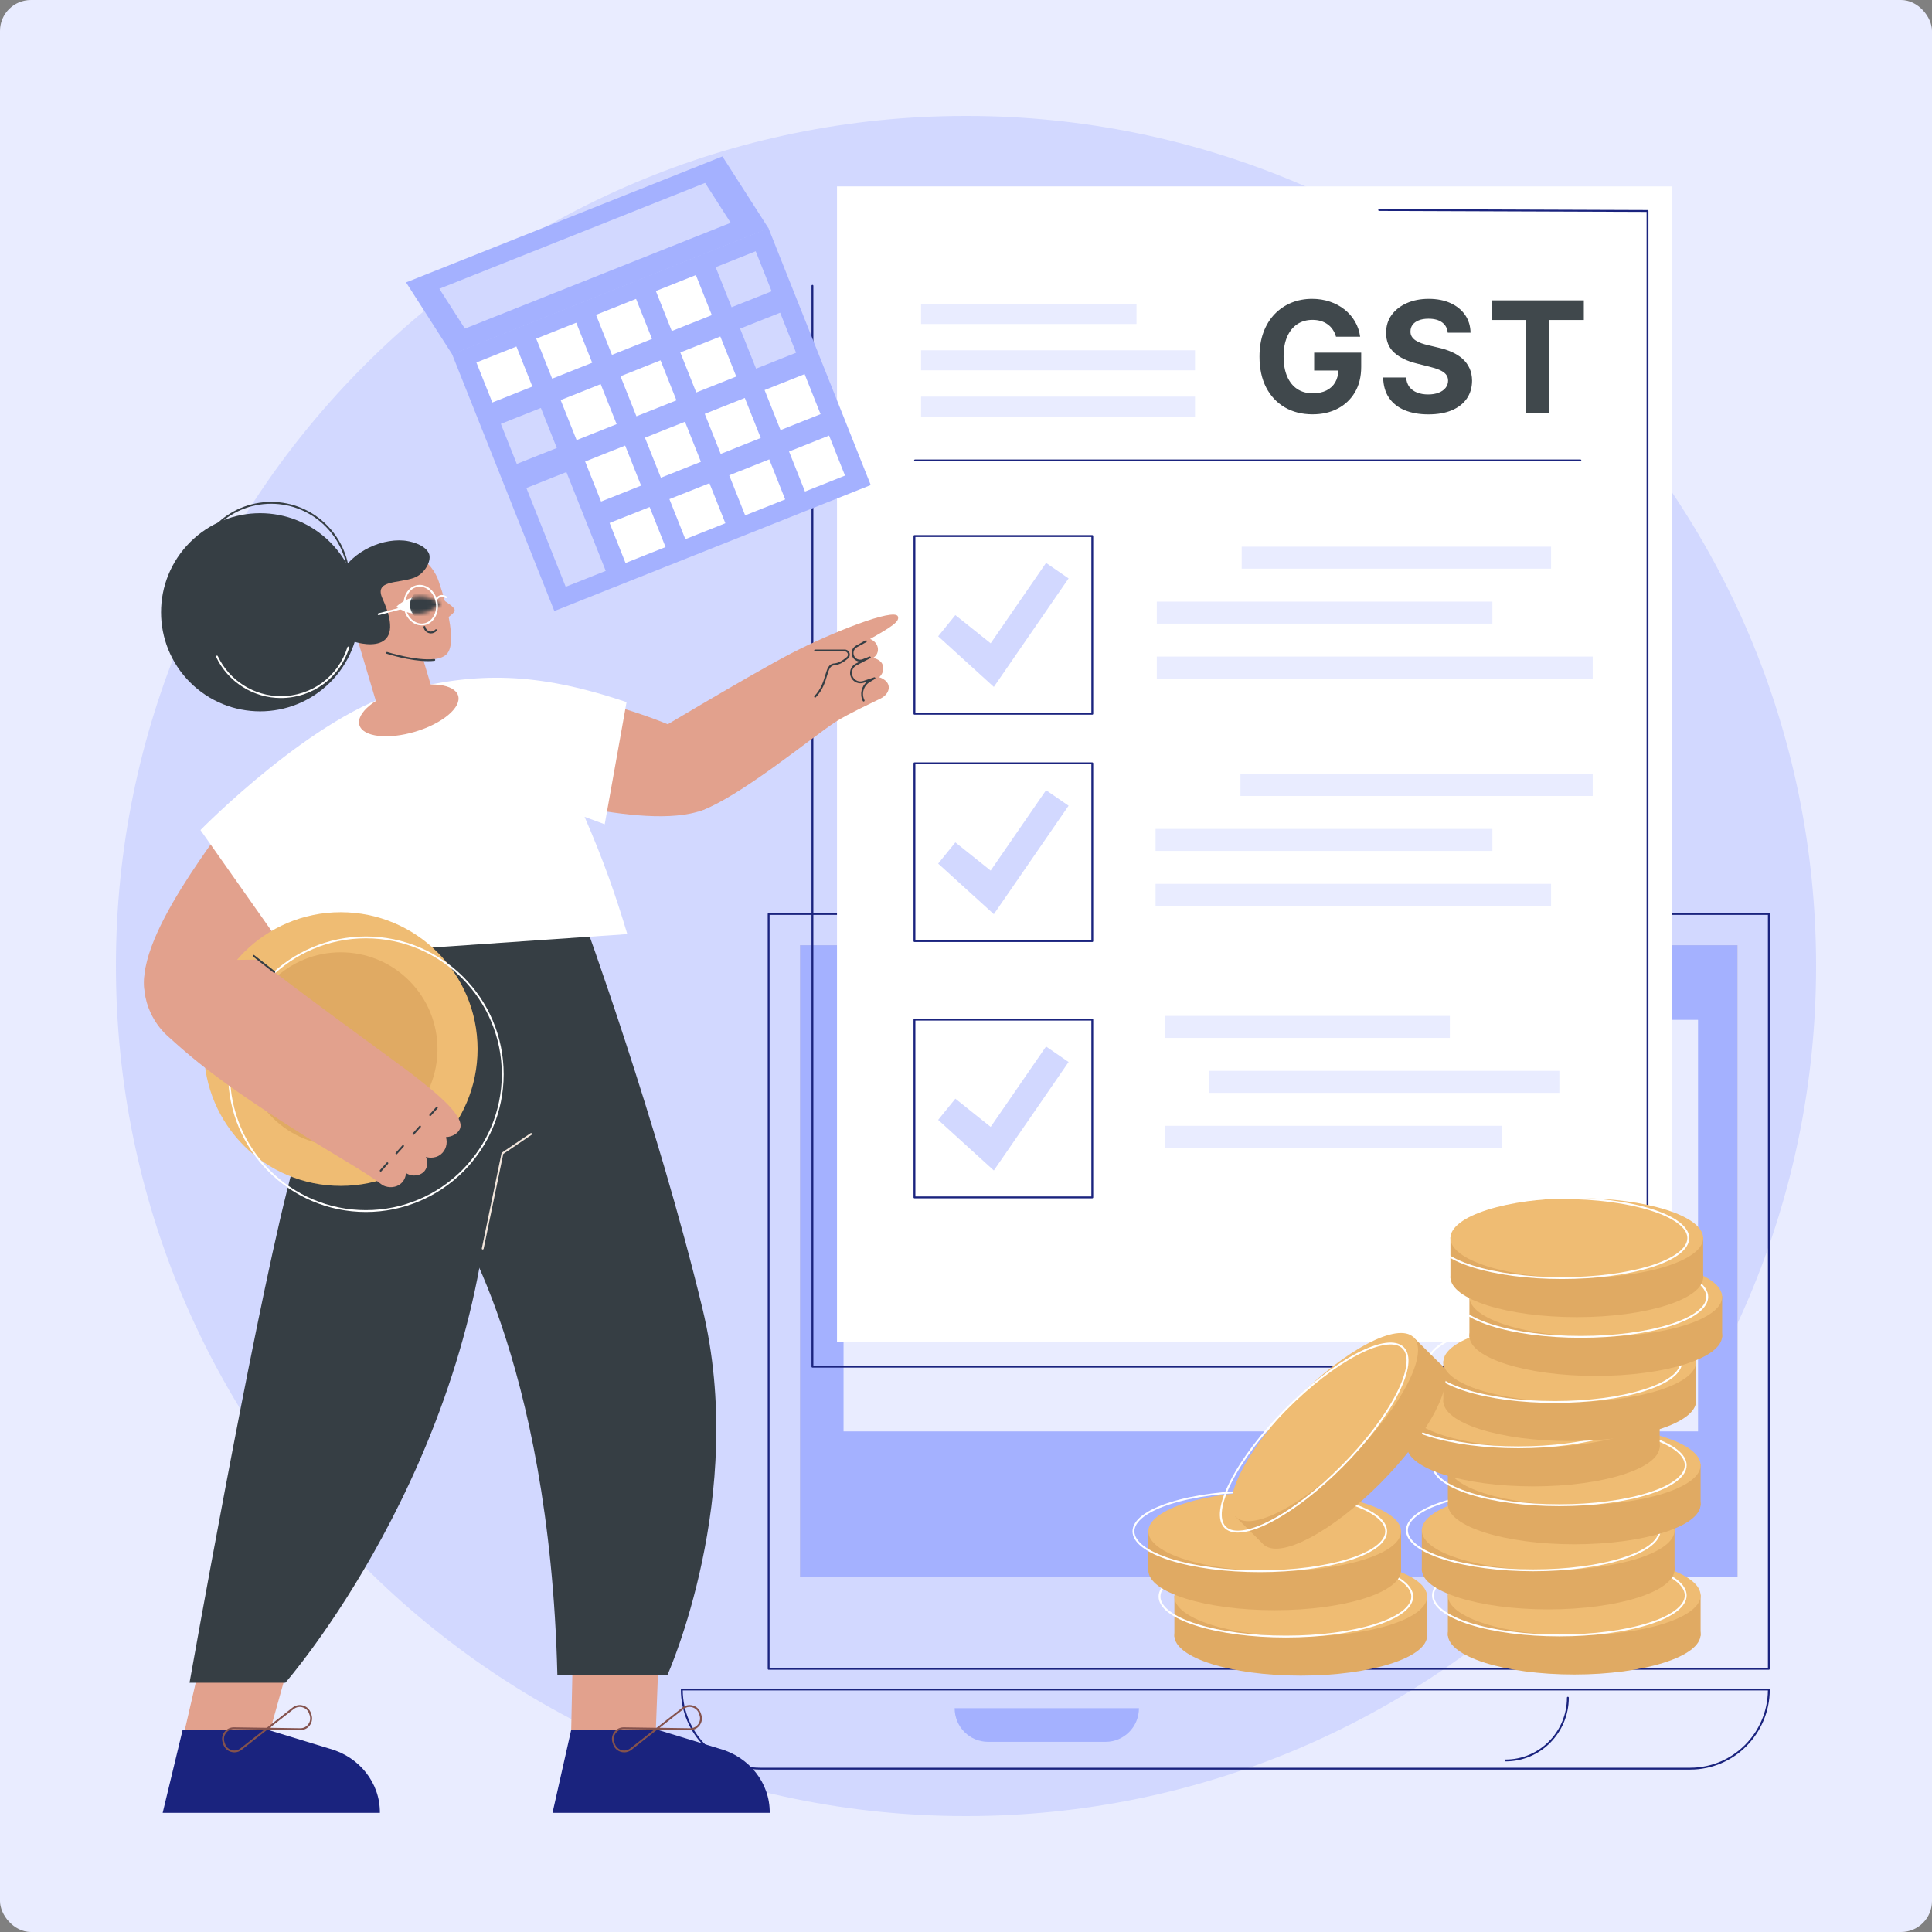
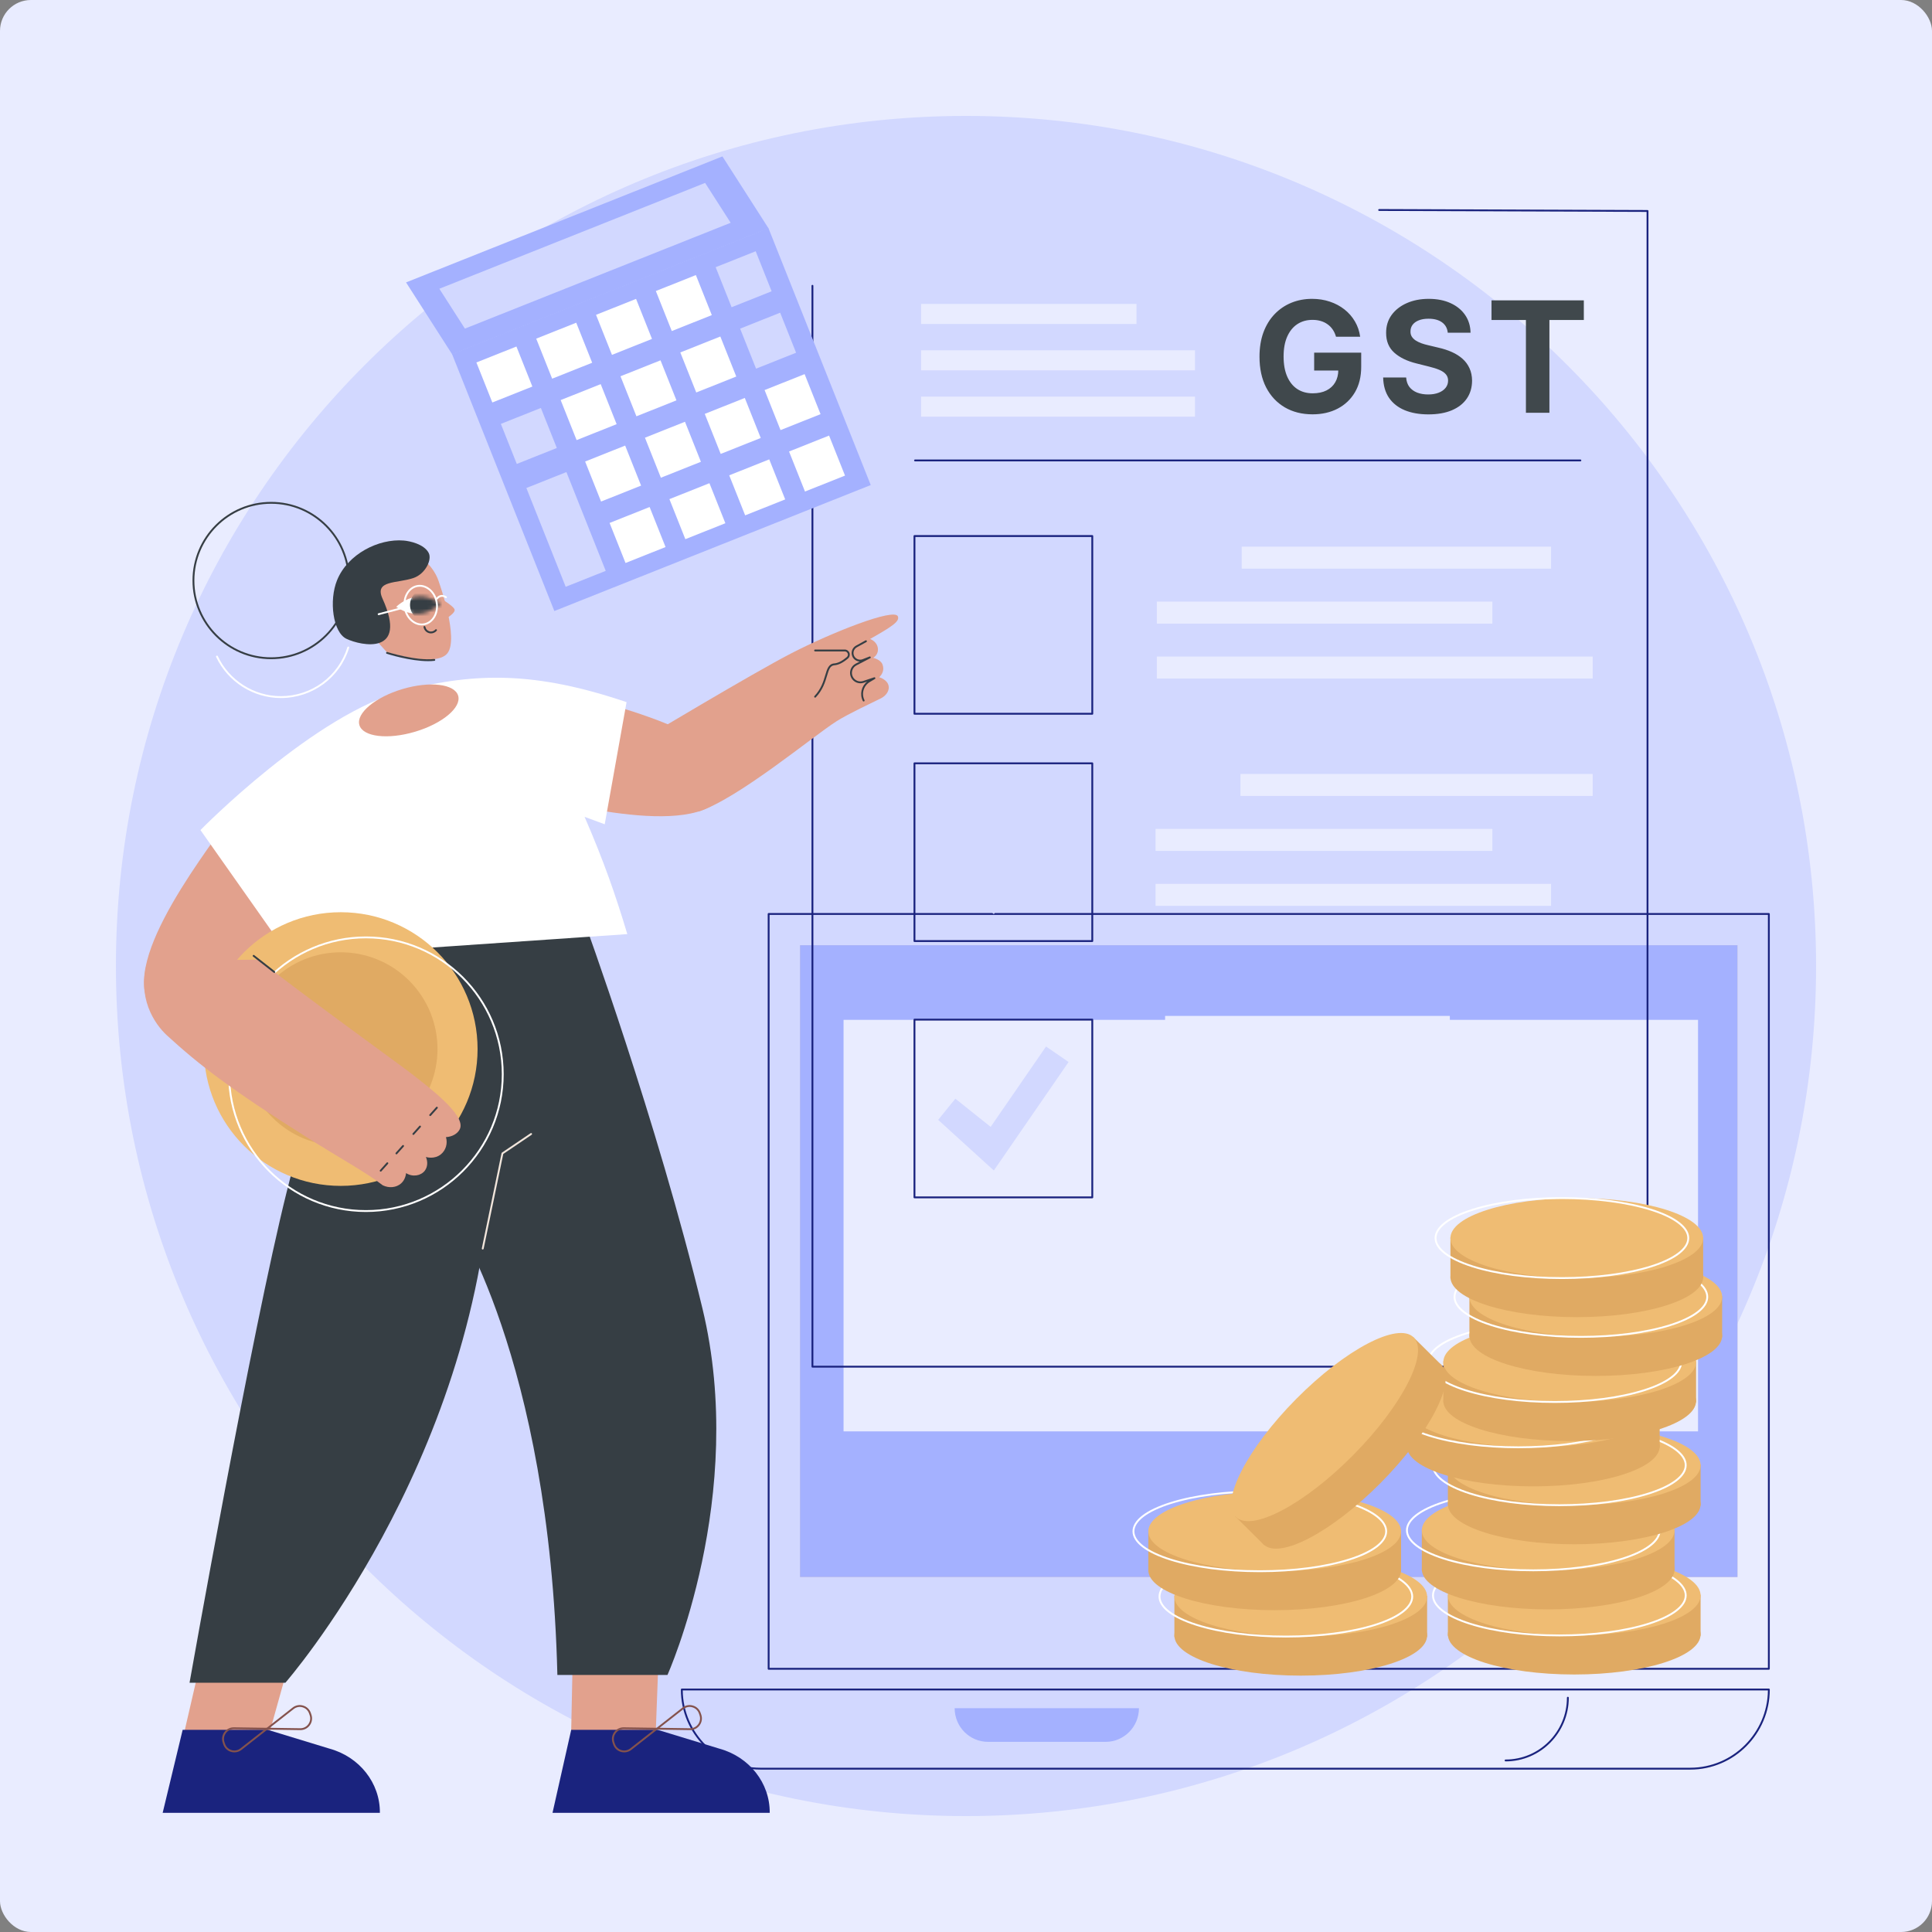
<svg xmlns="http://www.w3.org/2000/svg" width="500" height="500" viewBox="0 0 500 500" fill="none">
  <rect x="0" y="0" width="500" height="500" fill="#808080" stroke="none" />
  <rect width="500" height="500" rx="8" fill="#E9ECFF" />
  <path d="M250 470C371.503 470 470 371.503 470 250C470 128.497 371.503 30 250 30C128.497 30 30 128.497 30 250C30 371.503 128.497 470 250 470Z" fill="#D2D8FF" />
  <path d="M457.777 432.126H198.925C198.792 432.126 198.684 432.018 198.684 431.886V236.535C198.684 236.402 198.792 236.294 198.925 236.294H457.777C457.91 236.294 458.017 236.402 458.017 236.535V431.886C458.017 432.018 457.91 432.126 457.777 432.126ZM199.165 431.645H457.537V236.775H199.165V431.645Z" fill="#1A237E" />
  <path d="M449.656 408.134L449.656 244.62L207.046 244.62L207.046 408.134L449.656 408.134Z" fill="#E6D0BE" />
  <path d="M449.656 408.134L449.656 244.62L207.046 244.62L207.046 408.134L449.656 408.134Z" fill="#A4B1FF" />
  <path d="M439.45 370.439V263.934L218.311 263.934L218.311 370.439L439.45 370.439Z" fill="#E9ECFF" />
  <path d="M333.224 419.05C333.224 421.729 331.042 423.901 328.351 423.901C325.66 423.901 323.479 421.729 323.479 419.05C323.479 416.371 325.66 414.198 328.351 414.198C331.042 414.198 333.224 416.371 333.224 419.05Z" fill="white" />
  <path d="M437.444 457.969H196.783C185.438 457.969 176.209 448.672 176.209 437.244C176.209 437.111 176.317 437.004 176.45 437.004H457.777C457.91 437.004 458.017 437.111 458.017 437.244C458.017 448.672 448.788 457.969 437.444 457.969ZM176.692 437.485C176.82 448.536 185.784 457.488 196.783 457.488H437.444C448.443 457.488 457.407 448.536 457.536 437.485H176.692Z" fill="#1A237E" />
  <path d="M389.643 455.846C389.51 455.846 389.402 455.738 389.402 455.606C389.402 455.473 389.51 455.365 389.643 455.365C398.398 455.365 405.521 448.188 405.521 439.367C405.521 439.234 405.629 439.126 405.762 439.126C405.895 439.126 406.002 439.234 406.002 439.367C406.002 448.453 398.663 455.846 389.643 455.846Z" fill="#1A237E" />
  <path d="M294.76 442.086C294.76 446.893 290.892 450.79 286.12 450.79H255.703C250.931 450.79 247.063 446.893 247.063 442.086H294.76Z" fill="#A4B1FF" />
-   <path d="M216.614 347.335H432.731L432.731 48.242H216.614L216.614 347.335Z" fill="white" />
  <path d="M426.375 353.932H210.257C210.125 353.932 210.017 353.825 210.017 353.692V73.965C210.017 73.832 210.125 73.724 210.257 73.724C210.39 73.724 210.498 73.832 210.498 73.965V353.451H426.134V54.838L356.925 54.585C356.793 54.585 356.685 54.476 356.686 54.344C356.686 54.211 356.794 54.104 356.926 54.104H356.927L426.376 54.358C426.508 54.358 426.615 54.466 426.615 54.598V353.692C426.615 353.825 426.507 353.932 426.375 353.932Z" fill="#1A237E" />
  <path d="M375.219 262.919H301.525V268.611H375.219V262.919Z" fill="#E9ECFF" />
  <path d="M403.559 277.139H312.962V282.831H403.559V277.139Z" fill="#E9ECFF" />
  <path d="M388.694 291.359H301.525V297.051H388.694V291.359Z" fill="#E9ECFF" />
  <path d="M412.191 200.303H321.027V205.995H412.191V200.303Z" fill="#E9ECFF" />
  <path d="M386.228 214.522H299.059V220.214H386.228V214.522Z" fill="#E9ECFF" />
  <path d="M401.416 228.742H299.059V234.434H401.416V228.742Z" fill="#E9ECFF" />
  <path d="M401.416 141.478H321.351V147.17H401.416V141.478Z" fill="#E9ECFF" />
  <path d="M386.228 155.698H299.383V161.39H386.228V155.698Z" fill="#E9ECFF" />
  <path d="M412.191 169.918H299.383V175.61H412.191V169.918Z" fill="#E9ECFF" />
  <path d="M282.682 310.115H236.663C236.53 310.115 236.422 310.008 236.422 309.875V263.878C236.422 263.746 236.53 263.638 236.663 263.638H282.682C282.815 263.638 282.923 263.746 282.923 263.878V309.875C282.923 310.008 282.815 310.115 282.682 310.115ZM236.903 309.635H282.442V264.119H236.903V309.635Z" fill="#1A237E" />
  <path d="M257.204 302.921L242.796 289.823L247.247 284.337L256.382 291.637L270.717 270.832L276.549 274.846L257.204 302.921Z" fill="#D2D8FF" />
  <path d="M282.682 243.788H236.663C236.53 243.788 236.422 243.68 236.422 243.548V197.551C236.422 197.418 236.53 197.311 236.663 197.311H282.682C282.815 197.311 282.923 197.418 282.923 197.551V243.548C282.923 243.681 282.815 243.788 282.682 243.788ZM236.903 243.307H282.442V197.791H236.903V243.307Z" fill="#1A237E" />
  <path d="M257.204 236.594L242.796 223.496L247.247 218.01L256.382 225.309L270.717 204.505L276.549 208.519L257.204 236.594Z" fill="#D2D8FF" />
  <path d="M282.683 184.964H236.663C236.53 184.964 236.422 184.856 236.422 184.723V138.727C236.422 138.594 236.53 138.486 236.663 138.486H282.683C282.816 138.486 282.923 138.594 282.923 138.727V184.723C282.923 184.856 282.815 184.964 282.683 184.964ZM236.903 184.483H282.442V138.967H236.903V184.483Z" fill="#1A237E" />
  <path d="M257.204 177.77L242.796 164.671L247.247 159.185L256.383 166.485L270.717 145.68L276.549 149.694L257.204 177.77Z" fill="#D2D8FF" />
  <path d="M345.758 87.143C345.559 86.452 345.28 85.841 344.92 85.311C344.56 84.771 344.12 84.316 343.599 83.947C343.087 83.568 342.5 83.279 341.837 83.081C341.184 82.882 340.46 82.782 339.664 82.782C338.177 82.782 336.871 83.152 335.744 83.89C334.626 84.629 333.755 85.704 333.13 87.115C332.505 88.516 332.193 90.23 332.193 92.257C332.193 94.283 332.5 96.007 333.116 97.427C333.731 98.848 334.603 99.932 335.729 100.68C336.856 101.419 338.187 101.788 339.721 101.788C341.113 101.788 342.301 101.542 343.286 101.049C344.281 100.547 345.038 99.842 345.559 98.933C346.089 98.024 346.354 96.949 346.354 95.708L347.604 95.893H340.104V91.262H352.278V94.927C352.278 97.484 351.738 99.681 350.658 101.518C349.579 103.346 348.092 104.757 346.198 105.751C344.304 106.736 342.136 107.228 339.693 107.228C336.965 107.228 334.569 106.627 332.505 105.424C330.441 104.212 328.831 102.493 327.675 100.268C326.53 98.033 325.957 95.382 325.957 92.314C325.957 89.956 326.298 87.853 326.979 86.007C327.671 84.151 328.637 82.579 329.877 81.291C331.118 80.003 332.562 79.023 334.21 78.35C335.857 77.678 337.642 77.342 339.565 77.342C341.212 77.342 342.746 77.583 344.167 78.066C345.587 78.54 346.847 79.212 347.945 80.083C349.053 80.955 349.958 81.992 350.658 83.194C351.359 84.387 351.809 85.704 352.008 87.143H345.758ZM374.679 86.106C374.565 84.96 374.078 84.07 373.216 83.436C372.354 82.801 371.185 82.484 369.707 82.484C368.704 82.484 367.856 82.626 367.165 82.91C366.474 83.185 365.943 83.568 365.574 84.061C365.214 84.553 365.034 85.112 365.034 85.737C365.015 86.258 365.124 86.712 365.361 87.1C365.607 87.489 365.943 87.825 366.369 88.109C366.795 88.384 367.288 88.625 367.847 88.833C368.405 89.032 369.002 89.203 369.636 89.345L372.25 89.97C373.519 90.254 374.684 90.633 375.744 91.106C376.805 91.58 377.724 92.162 378.5 92.853C379.277 93.545 379.878 94.359 380.304 95.296C380.74 96.234 380.962 97.309 380.972 98.521C380.962 100.301 380.508 101.845 379.608 103.152C378.718 104.449 377.43 105.457 375.744 106.177C374.068 106.887 372.046 107.242 369.679 107.242C367.331 107.242 365.285 106.883 363.543 106.163C361.81 105.443 360.456 104.378 359.48 102.967C358.514 101.546 358.008 99.79 357.96 97.697H363.912C363.978 98.672 364.258 99.487 364.75 100.14C365.252 100.784 365.92 101.272 366.753 101.603C367.596 101.925 368.547 102.086 369.608 102.086C370.65 102.086 371.554 101.935 372.321 101.632C373.098 101.329 373.699 100.907 374.125 100.367C374.551 99.828 374.764 99.207 374.764 98.507C374.764 97.853 374.57 97.304 374.182 96.859C373.803 96.414 373.244 96.035 372.506 95.723C371.777 95.41 370.882 95.126 369.821 94.87L366.653 94.075C364.201 93.478 362.264 92.546 360.844 91.277C359.423 90.008 358.718 88.298 358.727 86.149C358.718 84.387 359.187 82.849 360.134 81.532C361.09 80.216 362.402 79.189 364.068 78.45C365.735 77.711 367.629 77.342 369.75 77.342C371.909 77.342 373.794 77.711 375.403 78.45C377.023 79.189 378.282 80.216 379.182 81.532C380.081 82.849 380.545 84.373 380.574 86.106H374.679ZM386.001 82.811V77.74H409.893V82.811H400.987V106.831H394.907V82.811H386.001Z" fill="#40484C" />
  <path d="M294.124 78.664H238.373V83.85H294.124V78.664Z" fill="#E9ECFF" />
  <path d="M309.268 90.654H238.373V95.84H309.268V90.654Z" fill="#E9ECFF" />
  <path d="M309.268 102.645H238.373V107.831H309.268V102.645Z" fill="#E9ECFF" />
  <path d="M409.001 119.398H236.814C236.681 119.398 236.573 119.29 236.573 119.158C236.573 119.025 236.681 118.917 236.814 118.917H409.001C409.134 118.917 409.242 119.025 409.242 119.158C409.242 119.29 409.134 119.398 409.001 119.398Z" fill="#1A237E" />
  <path d="M198.87 59.025L116.986 91.625L143.465 158.132L225.348 125.532L198.87 59.025Z" fill="#A4B1FF" />
  <path d="M214.564 112.724L204.205 116.849L208.329 127.208L218.689 123.084L214.564 112.724Z" fill="white" />
  <path d="M198.899 59.101L117.02 91.704L105.084 73.085L186.964 40.481L198.899 59.101Z" fill="#A4B1FF" />
  <path d="M189.097 57.657L120.316 85.044L113.703 74.728L182.484 47.34L189.097 57.657Z" fill="#D2D8FF" />
  <path d="M208.234 96.823L197.875 100.948L201.999 111.308L212.359 107.183L208.234 96.823Z" fill="white" />
  <path d="M201.904 80.925L191.544 85.05L195.669 95.409L206.028 91.285L201.904 80.925Z" fill="#D2D8FF" />
  <path d="M195.574 65.026L185.214 69.15L189.338 79.51L199.698 75.385L195.574 65.026Z" fill="#D2D8FF" />
  <path d="M199.083 118.887L188.723 123.012L192.848 133.371L203.208 129.247L199.083 118.887Z" fill="white" />
  <path d="M192.753 102.988L182.393 107.113L186.518 117.472L196.877 113.348L192.753 102.988Z" fill="white" />
  <path d="M186.423 87.088L176.063 91.213L180.188 101.572L190.547 97.448L186.423 87.088Z" fill="white" />
  <path d="M180.093 71.189L169.733 75.314L173.857 85.673L184.217 81.549L180.093 71.189Z" fill="white" />
  <path d="M183.602 125.052L173.242 129.176L177.367 139.536L187.726 135.411L183.602 125.052Z" fill="white" />
  <path d="M177.272 109.151L166.912 113.276L171.037 123.636L181.396 119.511L177.272 109.151Z" fill="white" />
  <path d="M170.942 93.252L160.582 97.377L164.706 107.737L175.066 103.612L170.942 93.252Z" fill="white" />
  <path d="M164.612 77.352L154.252 81.477L158.376 91.836L168.736 87.712L164.612 77.352Z" fill="white" />
  <path d="M168.121 131.215L157.761 135.339L161.886 145.699L172.245 141.575L168.121 131.215Z" fill="white" />
  <path d="M161.791 115.316L151.431 119.44L155.555 129.8L165.915 125.675L161.791 115.316Z" fill="white" />
  <path d="M155.461 99.416L145.101 103.54L149.225 113.9L159.585 109.776L155.461 99.416Z" fill="white" />
  <path d="M149.13 83.516L138.771 87.641L142.895 98.001L153.255 93.876L149.13 83.516Z" fill="white" />
  <path d="M146.585 122.17L136.225 126.294L146.404 151.862L156.764 147.738L146.585 122.17Z" fill="#D2D8FF" />
  <path d="M139.979 105.579L129.62 109.704L133.744 120.064L144.104 115.939L139.979 105.579Z" fill="#D2D8FF" />
  <path d="M133.649 89.68L123.289 93.804L127.414 104.164L137.774 100.039L133.649 89.68Z" fill="white" />
  <path d="M67.983 454.753L46.274 454.427L52.742 426.437L74.865 430.124L67.983 454.753Z" fill="#E2A18D" />
  <path d="M98.313 469.164H42.098L47.274 447.674H69.297L85.223 452.532C93.028 454.646 98.385 461.453 98.313 469.164Z" fill="#1A237E" />
  <path d="M77.736 447.753C77.72 447.753 77.704 447.753 77.688 447.752L69.134 447.624C69.032 447.623 68.942 447.557 68.909 447.46C68.877 447.364 68.909 447.257 68.989 447.194L75.721 441.916C76.505 441.301 77.501 441.112 78.455 441.398C79.409 441.683 80.138 442.387 80.456 443.331L80.601 443.76C80.919 444.704 80.765 445.706 80.178 446.51C79.6 447.302 78.712 447.753 77.736 447.753ZM69.82 447.153L77.695 447.271C78.53 447.283 79.296 446.903 79.789 446.227C80.283 445.55 80.413 444.707 80.145 443.914L80.001 443.484C79.733 442.69 79.12 442.098 78.317 441.858C77.514 441.618 76.677 441.777 76.018 442.294L69.82 447.153Z" fill="#84524D" />
  <path d="M60.665 453.511C60.373 453.511 60.078 453.468 59.786 453.381C58.832 453.096 58.103 452.391 57.785 451.447L57.64 451.018C57.322 450.075 57.476 449.072 58.063 448.268C58.65 447.464 59.56 447.009 60.553 447.026L69.107 447.154C69.209 447.156 69.299 447.222 69.332 447.318C69.364 447.415 69.332 447.521 69.252 447.584L62.52 452.863C61.975 453.29 61.329 453.511 60.665 453.511ZM60.506 447.507C59.684 447.507 58.937 447.886 58.452 448.552C57.958 449.228 57.828 450.071 58.095 450.865L58.24 451.294C58.508 452.088 59.121 452.68 59.924 452.92C60.725 453.16 61.564 453.001 62.223 452.484L68.42 447.625L60.546 447.507C60.532 447.507 60.519 447.507 60.506 447.507Z" fill="#84524D" />
  <path d="M169.309 458.941L147.601 458.615L148.271 426.437L170.394 430.124L169.309 458.941Z" fill="#E2A18D" />
  <path d="M199.205 469.164H142.989L147.83 447.674H170.189L186.114 452.532C193.919 454.646 199.277 461.453 199.205 469.164Z" fill="#1A237E" />
  <path d="M178.627 447.753C178.611 447.753 178.596 447.753 178.58 447.752L170.026 447.624C169.924 447.623 169.834 447.557 169.801 447.46C169.769 447.364 169.801 447.257 169.881 447.194L176.613 441.916C177.396 441.302 178.393 441.112 179.347 441.398C180.301 441.683 181.03 442.387 181.348 443.331L181.493 443.76C181.811 444.704 181.656 445.706 181.07 446.511C180.492 447.302 179.604 447.753 178.627 447.753ZM170.712 447.153L178.587 447.272C178.6 447.272 178.614 447.272 178.627 447.272C179.449 447.272 180.195 446.892 180.681 446.227C181.175 445.55 181.304 444.707 181.037 443.914L180.892 443.484C180.625 442.69 180.011 442.098 179.209 441.858C178.407 441.618 177.569 441.777 176.91 442.294L170.712 447.153Z" fill="#84524D" />
  <path d="M161.557 453.511C161.265 453.511 160.969 453.468 160.678 453.381C159.724 453.096 158.994 452.391 158.676 451.447L158.532 451.018C158.214 450.075 158.368 449.072 158.955 448.268C159.542 447.464 160.454 447.009 161.445 447.026L169.999 447.154C170.101 447.156 170.191 447.222 170.223 447.318C170.256 447.415 170.224 447.521 170.144 447.584L163.412 452.863C162.867 453.29 162.22 453.511 161.557 453.511ZM161.397 447.507C160.576 447.507 159.829 447.886 159.343 448.552C158.85 449.228 158.72 450.071 158.987 450.865L159.132 451.294C159.399 452.088 160.013 452.68 160.816 452.92C161.618 453.16 162.456 453.001 163.115 452.484L169.312 447.625L161.438 447.507C161.424 447.507 161.411 447.507 161.397 447.507Z" fill="#84524D" />
  <path d="M96.652 242.418C96.652 242.418 83.245 272.25 74.195 308.45C65.144 344.651 49.055 435.487 49.055 435.487H73.859C73.859 435.487 122.797 379.51 127.154 302.752L142.238 242.083L96.652 242.418Z" fill="#363E44" />
  <path d="M116.763 314.148C116.763 314.148 142.238 351.019 144.249 433.476H172.74C172.74 433.476 193.522 387.22 181.79 338.617C170.058 290.015 150.953 237.725 150.953 237.725H120.45L116.763 314.148Z" fill="#363E44" />
  <path d="M124.931 323.377C124.915 323.377 124.898 323.376 124.882 323.372C124.752 323.345 124.668 323.218 124.695 323.088L129.796 298.45C129.809 298.388 129.845 298.335 129.897 298.299L137.318 293.276C137.428 293.202 137.578 293.231 137.652 293.341C137.727 293.451 137.698 293.6 137.588 293.675L130.247 298.643L125.166 323.186C125.142 323.299 125.042 323.377 124.931 323.377Z" fill="#F2E6DC" />
  <path d="M134.87 205.556C147.784 208.246 184.579 218.293 188.627 202.799C191.975 189.983 155.71 181.78 143.059 178.276C140.329 187.369 137.6 196.462 134.87 205.556Z" fill="#E2A18D" />
  <path d="M165.819 191.602C165.819 191.602 194.83 174.207 204.798 169.073C215.266 163.681 231.507 157.244 232.378 159.528C232.874 160.829 230.841 162.164 225.168 165.373C225.618 165.498 226.884 166.211 227.147 167.493C227.535 169.39 226.088 170.125 225.992 170.25C226.148 170.28 227.903 170.715 228.378 171.941C228.913 173.322 228.372 174.456 227.542 175.27C227.926 175.356 229.494 175.991 229.891 177.191C230.407 178.751 229.208 180.12 227.993 180.723C225.764 181.83 219.597 184.702 216.53 186.638C210.494 190.447 190.876 206.851 180.697 210.05C181 200.82 165.819 191.602 165.819 191.602Z" fill="#E2A18D" />
  <path d="M210.951 180.544C210.892 180.544 210.833 180.522 210.786 180.478C210.69 180.387 210.685 180.234 210.777 180.138C212.519 178.299 213.106 176.323 213.577 174.735C214.063 173.097 214.448 171.803 215.917 171.69C216.872 171.617 217.993 171.046 219.158 170.041C219.477 169.766 219.487 169.389 219.39 169.128C219.292 168.864 219.035 168.581 218.606 168.581H210.951C210.818 168.581 210.711 168.474 210.711 168.341C210.711 168.208 210.818 168.101 210.951 168.101H218.606C219.162 168.101 219.647 168.438 219.841 168.961C220.034 169.479 219.889 170.045 219.472 170.405C218.211 171.493 217.027 172.087 215.954 172.17C214.865 172.253 214.548 173.154 214.038 174.872C213.552 176.509 212.947 178.546 211.126 180.469C211.079 180.519 211.015 180.544 210.951 180.544Z" fill="#363E44" />
  <path d="M223.512 181.541C223.424 181.541 223.339 181.492 223.297 181.408C222.43 179.675 222.926 177.58 224.407 176.404L223.53 176.696C222.298 177.107 220.95 176.579 220.325 175.442C219.972 174.801 219.895 174.063 220.108 173.364C220.321 172.665 220.795 172.094 221.445 171.759L222.515 171.205C221.682 171.17 220.9 170.662 220.566 169.849C220.14 168.814 220.558 167.628 221.538 167.088L223.995 165.738C224.11 165.674 224.257 165.716 224.321 165.832C224.385 165.949 224.343 166.095 224.226 166.159L221.77 167.51C221.004 167.931 220.678 168.858 221.011 169.666C221.364 170.523 222.354 170.948 223.219 170.611L225.02 169.911C225.139 169.865 225.274 169.919 225.326 170.036C225.379 170.152 225.331 170.29 225.217 170.348L221.666 172.186C221.133 172.461 220.743 172.93 220.568 173.503C220.394 174.078 220.457 174.684 220.746 175.209C221.26 176.143 222.367 176.577 223.378 176.24L226.228 175.29C226.344 175.251 226.471 175.306 226.523 175.418C226.574 175.53 226.532 175.662 226.426 175.725L225.11 176.502C223.497 177.456 222.889 179.516 223.727 181.192C223.787 181.311 223.739 181.455 223.62 181.515C223.585 181.533 223.548 181.541 223.512 181.541Z" fill="#363E44" />
  <path d="M59.249 211.842C51.766 222.706 28.252 252.737 40.969 262.47C51.488 270.521 73.097 240.264 81.227 229.958C73.901 223.919 66.575 217.88 59.249 211.842Z" fill="#E2A18D" />
  <path d="M51.879 214.822C51.879 214.822 81.477 184.568 104.905 178.633C123.271 173.981 138.75 173.791 162.154 181.715L156.5 213.322L151.291 211.396C156.316 222.977 159.332 231.692 162.349 241.747L74.53 247.781L76.115 238.28L71.424 242.559L51.879 214.822Z" fill="white" />
  <path d="M88.185 306.906C107.743 306.906 123.597 291.052 123.597 271.494C123.597 251.936 107.743 236.082 88.185 236.082C68.627 236.082 52.773 251.936 52.773 271.494C52.773 291.052 68.627 306.906 88.185 306.906Z" fill="#EFBC73" />
  <path d="M105.888 289.199C115.667 279.42 115.667 263.566 105.888 253.787C96.109 244.008 80.254 244.008 70.476 253.787C60.697 263.566 60.697 279.42 70.476 289.199C80.254 298.978 96.109 298.978 105.888 289.199Z" fill="#E0AA63" />
  <path d="M94.699 313.66C75.04 313.66 59.046 297.667 59.046 278.008C59.046 258.349 75.04 242.355 94.699 242.355C114.358 242.355 130.351 258.349 130.351 278.008C130.351 297.667 114.358 313.66 94.699 313.66ZM94.699 242.836C75.305 242.836 59.527 258.614 59.527 278.008C59.527 297.402 75.305 313.18 94.699 313.18C114.092 313.18 129.87 297.402 129.87 278.008C129.87 258.614 114.092 242.836 94.699 242.836Z" fill="white" />
  <path d="M66.945 248.359C77.584 256.86 103.631 275.641 106.1 277.575C110.716 281.192 120.769 288.624 118.993 292.236C118.403 293.437 117.013 294.194 115.415 294.287C115.904 295.933 115.383 297.693 114.109 298.731C112.434 300.096 110.369 299.471 110.218 299.423C110.761 300.637 110.67 302.015 109.934 302.977C108.919 304.304 106.8 304.674 105.087 303.602C105.053 303.978 104.885 305.311 103.788 306.279C102.572 307.353 100.706 307.546 99.067 306.76C94.963 303.55 87.747 299.593 79.406 294.333C59.815 281.981 51.597 275.651 43.215 267.97C39.963 264.991 35.251 257.978 38.255 248.64C47.895 248.525 57.304 248.473 66.945 248.359Z" fill="#E2A18D" />
  <path d="M70.98 251.791C70.929 251.791 70.877 251.774 70.833 251.74C68.121 249.627 66.424 248.3 65.493 247.562C65.388 247.48 65.371 247.329 65.453 247.224C65.536 247.121 65.687 247.103 65.791 247.185C66.721 247.922 68.417 249.249 71.128 251.361C71.233 251.442 71.252 251.594 71.17 251.698C71.123 251.759 71.052 251.791 70.98 251.791Z" fill="#363E44" />
  <path d="M111.339 288.83C111.281 288.83 111.224 288.81 111.178 288.769C111.079 288.68 111.071 288.528 111.159 288.429L112.881 286.506C112.969 286.407 113.122 286.399 113.22 286.488C113.319 286.576 113.327 286.728 113.239 286.827L111.518 288.75C111.47 288.803 111.404 288.83 111.339 288.83Z" fill="#363E44" />
  <path d="M106.978 293.715C106.921 293.715 106.864 293.695 106.818 293.654C106.719 293.565 106.711 293.413 106.799 293.315L108.52 291.392C108.609 291.293 108.761 291.285 108.86 291.373C108.958 291.461 108.967 291.613 108.878 291.712L107.157 293.635C107.11 293.688 107.044 293.715 106.978 293.715Z" fill="#363E44" />
  <path d="M102.593 298.739C102.536 298.739 102.479 298.718 102.433 298.677C102.334 298.589 102.326 298.437 102.414 298.338L104.135 296.415C104.224 296.316 104.376 296.308 104.475 296.396C104.574 296.485 104.582 296.637 104.494 296.736L102.773 298.659C102.725 298.712 102.659 298.739 102.593 298.739Z" fill="#363E44" />
  <path d="M98.523 303.212C98.466 303.212 98.408 303.192 98.362 303.151C98.264 303.063 98.255 302.911 98.344 302.812L100.065 300.889C100.153 300.79 100.306 300.782 100.404 300.87C100.503 300.959 100.511 301.11 100.423 301.21L98.702 303.132C98.655 303.185 98.589 303.212 98.523 303.212Z" fill="#363E44" />
  <path d="M118.569 180.039C119.478 183.087 114.494 187.263 107.437 189.367C100.379 191.47 93.922 190.705 93.014 187.658C92.105 184.61 97.09 180.434 104.146 178.33C111.203 176.226 117.661 176.991 118.569 180.039Z" fill="#E2A18D" />
  <path d="M115.799 169.057C112.844 172.837 100.1 168.766 100.1 168.766L90.263 157.899C88.335 151.431 92.015 144.624 98.484 142.695C104.952 140.767 111.759 144.447 113.687 150.916C113.687 150.916 118.809 165.207 115.799 169.057Z" fill="#E2A18D" />
-   <path d="M104.414 153.53L90.222 157.761L99.05 187.37L113.241 183.139L104.414 153.53Z" fill="#E2A18D" />
  <path d="M113.259 154.397C113.259 154.397 117.57 156.859 117.666 157.82C117.781 158.967 114.319 160.719 114.319 160.719C114.319 160.719 113.349 154.379 113.259 154.397Z" fill="#E2A18D" />
  <path d="M102.54 157.046C102.54 157.046 104.186 155.407 106.55 154.703C107.053 154.553 107.304 158.86 106.759 158.774C104.361 158.398 102.54 157.046 102.54 157.046Z" fill="white" />
  <mask id="mask0_1757_460" style="mask-type:luminance" maskUnits="userSpaceOnUse" x="102" y="154" width="13" height="5">
    <path d="M102.54 157.046C102.54 157.046 104.962 154.636 108.147 154.405C111.333 154.174 114.077 156.21 114.077 156.21C114.077 156.21 111.655 158.621 108.47 158.852C105.284 159.083 102.54 157.046 102.54 157.046Z" fill="white" />
  </mask>
  <g mask="url(#mask0_1757_460)">
    <path d="M106.619 154.569C107.717 152.54 110.251 151.784 112.28 152.882C114.31 153.979 115.065 156.514 113.968 158.543C112.871 160.572 110.336 161.328 108.307 160.23C106.278 159.133 105.522 156.599 106.619 154.569Z" fill="#363E44" />
  </g>
  <path d="M111.534 163.923C111.351 163.923 111.167 163.897 110.987 163.844C110.279 163.636 109.74 163.029 109.613 162.298C109.59 162.167 109.678 162.043 109.809 162.02C109.94 161.997 110.064 162.085 110.087 162.216C110.182 162.768 110.589 163.226 111.123 163.383C111.677 163.546 112.279 163.366 112.658 162.924C112.745 162.823 112.897 162.812 112.997 162.898C113.098 162.985 113.11 163.137 113.023 163.237C112.644 163.679 112.096 163.923 111.534 163.923Z" fill="#363E44" />
  <path d="M110.798 171.108C106.13 171.108 100.359 169.283 100.087 169.197C99.961 169.156 99.891 169.021 99.931 168.894C99.972 168.768 100.106 168.698 100.234 168.739C100.307 168.762 107.65 171.084 112.371 170.544C112.503 170.529 112.622 170.624 112.637 170.756C112.652 170.888 112.558 171.007 112.426 171.022C111.907 171.081 111.36 171.108 110.798 171.108Z" fill="#363E44" />
  <path d="M89.653 165.32C86.163 163.648 85.091 155.421 87.234 150.151C89.999 143.357 98.016 139.347 104.493 139.893C106.086 140.027 109.724 140.806 110.933 143.076C111.874 144.843 110.081 148.515 107.043 149.571C102.772 151.055 96.786 150.066 98.998 154.934C105.702 169.682 93.487 167.158 89.653 165.32Z" fill="#363E44" />
-   <path d="M85.452 176.584C95.466 166.57 95.466 150.335 85.452 140.321C75.438 130.307 59.203 130.307 49.189 140.321C39.176 150.335 39.176 166.57 49.189 176.584C59.203 186.597 75.438 186.597 85.452 176.584Z" fill="#363E44" />
  <path d="M109.137 161.857C106.958 161.857 104.958 159.961 104.518 157.344C104.286 155.965 104.516 154.59 105.168 153.474C105.827 152.343 106.837 151.612 108.013 151.414C110.424 151.008 112.773 153.01 113.256 155.875C113.488 157.255 113.257 158.629 112.606 159.745C111.946 160.876 110.936 161.607 109.761 161.805C109.552 161.84 109.343 161.857 109.137 161.857ZM108.638 151.843C108.457 151.843 108.275 151.858 108.092 151.888C107.06 152.062 106.169 152.711 105.583 153.716C104.988 154.735 104.778 155.996 104.992 157.265C105.43 159.868 107.533 161.692 109.681 161.331C110.713 161.157 111.604 160.508 112.19 159.503C112.785 158.484 112.995 157.223 112.781 155.954C112.381 153.572 110.585 151.843 108.638 151.843Z" fill="white" />
  <path d="M97.993 159.196C97.886 159.196 97.789 159.125 97.76 159.017C97.727 158.888 97.803 158.757 97.932 158.723L104.3 157.047C104.429 157.014 104.56 157.09 104.594 157.219C104.628 157.347 104.551 157.479 104.423 157.512L98.054 159.188C98.034 159.194 98.013 159.196 97.993 159.196Z" fill="white" />
  <path d="M113.076 155.174C113.028 155.174 112.981 155.16 112.938 155.131C112.83 155.054 112.803 154.905 112.879 154.796C113.252 154.264 114.289 153.49 115.559 154.364C115.668 154.439 115.696 154.589 115.621 154.698C115.546 154.807 115.396 154.835 115.286 154.76C114.089 153.936 113.306 155.025 113.273 155.071C113.227 155.138 113.152 155.174 113.076 155.174Z" fill="white" />
  <path d="M70.172 170.593C58.95 170.593 49.82 161.463 49.82 150.241C49.82 139.019 58.95 129.889 70.172 129.889C81.394 129.889 90.524 139.019 90.524 150.241C90.524 161.463 81.394 170.593 70.172 170.593ZM70.172 130.37C59.215 130.37 50.301 139.284 50.301 150.241C50.301 161.198 59.215 170.112 70.172 170.112C81.129 170.112 90.043 161.198 90.043 150.241C90.043 139.284 81.129 130.37 70.172 130.37Z" fill="#363E44" />
  <path d="M72.686 180.648C65.552 180.648 58.977 176.476 55.934 170.02C55.878 169.9 55.929 169.757 56.05 169.7C56.169 169.643 56.313 169.695 56.369 169.815C59.333 176.104 65.737 180.167 72.686 180.167C80.627 180.167 87.547 175.077 89.903 167.501C89.943 167.374 90.077 167.303 90.204 167.343C90.331 167.382 90.402 167.517 90.362 167.644C87.943 175.422 80.839 180.648 72.686 180.648Z" fill="white" />
  <path d="M407.412 433.359C425.473 433.359 440.115 428.724 440.115 423.006C440.115 417.289 425.473 412.654 407.412 412.654C389.351 412.654 374.709 417.289 374.709 423.006C374.709 428.724 389.351 433.359 407.412 433.359Z" fill="#E0AA63" />
  <path d="M374.709 423.359H440.115V412.693H374.709V423.359Z" fill="#E0AA63" />
  <path d="M407.412 423.248C425.473 423.248 440.115 418.613 440.115 412.895C440.115 407.178 425.473 402.543 407.412 402.543C389.351 402.543 374.709 407.178 374.709 412.895C374.709 418.613 389.351 423.248 407.412 423.248Z" fill="#EFBC73" />
  <path d="M403.559 423.489C394.8 423.489 386.562 422.408 380.362 420.445C374.077 418.456 370.616 415.774 370.616 412.895C370.616 410.016 374.077 407.335 380.362 405.346C386.562 403.383 394.8 402.302 403.559 402.302C412.318 402.302 420.557 403.383 426.756 405.346C433.041 407.335 436.503 410.017 436.503 412.895C436.503 415.774 433.041 418.456 426.756 420.445C420.557 422.408 412.319 423.489 403.559 423.489ZM403.559 402.783C394.848 402.783 386.661 403.856 380.507 405.804C374.526 407.697 371.096 410.282 371.096 412.895C371.096 415.509 374.526 418.093 380.507 419.987C386.661 421.935 394.848 423.008 403.559 423.008C412.27 423.008 420.457 421.935 426.611 419.987C432.592 418.093 436.022 415.509 436.022 412.895C436.022 410.282 432.592 407.697 426.611 405.804C420.457 403.856 412.27 402.783 403.559 402.783Z" fill="white" />
  <path d="M400.67 416.508C418.731 416.508 433.373 411.873 433.373 406.155C433.373 400.437 418.731 395.802 400.67 395.802C382.608 395.802 367.967 400.437 367.967 406.155C367.967 411.873 382.608 416.508 400.67 416.508Z" fill="#E0AA63" />
  <path d="M367.966 406.508H433.373V395.841H367.966V406.508Z" fill="#E0AA63" />
  <path d="M400.67 406.396C418.731 406.396 433.373 401.761 433.373 396.044C433.373 390.326 418.731 385.691 400.67 385.691C382.608 385.691 367.967 390.326 367.967 396.044C367.967 401.761 382.608 406.396 400.67 406.396Z" fill="#EFBC73" />
  <path d="M396.817 406.637C388.057 406.637 379.819 405.556 373.62 403.594C367.334 401.604 363.873 398.923 363.873 396.044C363.873 393.165 367.335 390.484 373.62 388.494C379.819 386.531 388.057 385.451 396.817 385.451C405.576 385.451 413.814 386.531 420.014 388.494C426.299 390.484 429.76 393.165 429.76 396.044C429.76 398.923 426.299 401.604 420.014 403.594C413.814 405.556 405.576 406.637 396.817 406.637ZM396.817 385.932C388.106 385.932 379.919 387.004 373.765 388.952C367.784 390.846 364.354 393.431 364.354 396.044C364.354 398.657 367.784 401.242 373.765 403.135C379.919 405.083 388.106 406.156 396.817 406.156C405.528 406.156 413.715 405.083 419.869 403.135C425.85 401.242 429.28 398.657 429.28 396.044C429.28 393.431 425.85 390.846 419.869 388.952C413.715 387.004 405.528 385.932 396.817 385.932Z" fill="white" />
  <path d="M407.412 399.656C425.473 399.656 440.115 395.021 440.115 389.303C440.115 383.586 425.473 378.95 407.412 378.95C389.351 378.95 374.709 383.586 374.709 389.303C374.709 395.021 389.351 399.656 407.412 399.656Z" fill="#E0AA63" />
  <path d="M374.709 389.656H440.115V378.99H374.709V389.656Z" fill="#E0AA63" />
  <path d="M407.412 389.545C425.473 389.545 440.115 384.91 440.115 379.192C440.115 373.474 425.473 368.839 407.412 368.839C389.351 368.839 374.709 373.474 374.709 379.192C374.709 384.91 389.351 389.545 407.412 389.545Z" fill="#EFBC73" />
  <path d="M403.559 389.785C394.8 389.785 386.562 388.704 380.362 386.742C374.077 384.752 370.616 382.071 370.616 379.192C370.616 376.313 374.077 373.632 380.362 371.642C386.562 369.68 394.8 368.599 403.559 368.599C412.318 368.599 420.557 369.68 426.756 371.642C433.041 373.632 436.503 376.313 436.503 379.192C436.503 382.071 433.041 384.752 426.756 386.742C420.557 388.704 412.319 389.785 403.559 389.785ZM403.559 369.08C394.848 369.08 386.661 370.153 380.507 372.101C374.526 373.994 371.096 376.579 371.096 379.192C371.096 381.805 374.526 384.39 380.507 386.283C386.661 388.232 394.848 389.304 403.559 389.304C412.27 389.304 420.457 388.232 426.611 386.283C432.592 384.39 436.022 381.805 436.022 379.192C436.022 376.579 432.592 373.994 426.611 372.101C420.457 370.153 412.27 369.08 403.559 369.08Z" fill="white" />
  <path d="M396.817 384.67C414.878 384.67 429.52 380.035 429.52 374.317C429.52 368.599 414.878 363.964 396.817 363.964C378.755 363.964 364.114 368.599 364.114 374.317C364.114 380.035 378.755 384.67 396.817 384.67Z" fill="#E0AA63" />
  <path d="M364.114 374.67H429.52V364.003H364.114V374.67Z" fill="#E0AA63" />
  <path d="M396.817 374.559C414.878 374.559 429.52 369.924 429.52 364.206C429.52 358.488 414.878 353.853 396.817 353.853C378.755 353.853 364.114 358.488 364.114 364.206C364.114 369.924 378.755 374.559 396.817 374.559Z" fill="#EFBC73" />
  <path d="M392.964 374.799C384.205 374.799 375.967 373.718 369.767 371.756C363.482 369.766 360.021 367.085 360.021 364.206C360.021 361.327 363.482 358.646 369.767 356.656C375.967 354.694 384.205 353.613 392.964 353.613C401.723 353.613 409.962 354.694 416.161 356.656C422.447 358.646 425.908 361.327 425.908 364.206C425.908 367.085 422.447 369.766 416.161 371.756C409.962 373.718 401.723 374.799 392.964 374.799ZM392.964 354.094C384.253 354.094 376.066 355.166 369.912 357.115C363.932 359.008 360.501 361.593 360.501 364.206C360.501 366.819 363.932 369.404 369.912 371.297C376.066 373.245 384.253 374.318 392.964 374.318C401.676 374.318 409.862 373.245 416.016 371.297C421.997 369.404 425.427 366.819 425.427 364.206C425.427 361.593 421.997 359.008 416.016 357.115C409.862 355.166 401.676 354.094 392.964 354.094Z" fill="white" />
  <path d="M406.243 372.942C424.305 372.942 438.946 368.307 438.946 362.589C438.946 356.871 424.305 352.236 406.243 352.236C388.182 352.236 373.54 356.871 373.54 362.589C373.54 368.307 388.182 372.942 406.243 372.942Z" fill="#E0AA63" />
  <path d="M373.54 362.942H438.946V352.275H373.54V362.942Z" fill="#E0AA63" />
-   <path d="M406.243 362.831C424.305 362.831 438.946 358.196 438.946 352.478C438.946 346.76 424.305 342.125 406.243 342.125C388.182 342.125 373.54 346.76 373.54 352.478C373.54 358.196 388.182 362.831 406.243 362.831Z" fill="#EFBC73" />
+   <path d="M406.243 362.831C424.305 362.831 438.946 358.196 438.946 352.478C438.946 346.76 424.305 342.125 406.243 342.125C388.182 342.125 373.54 346.76 373.54 352.478C373.54 358.196 388.182 362.831 406.243 362.831" fill="#EFBC73" />
  <path d="M402.391 363.071C393.631 363.071 385.393 361.99 379.194 360.028C372.908 358.038 369.447 355.357 369.447 352.478C369.447 349.599 372.909 346.918 379.194 344.928C385.393 342.966 393.631 341.885 402.391 341.885C411.15 341.885 419.388 342.966 425.588 344.928C431.873 346.918 435.334 349.599 435.334 352.478C435.334 355.357 431.873 358.038 425.588 360.028C419.388 361.99 411.15 363.071 402.391 363.071ZM402.391 342.366C393.679 342.366 385.493 343.439 379.339 345.387C373.358 347.28 369.928 349.865 369.928 352.478C369.928 355.091 373.358 357.676 379.339 359.569C385.493 361.518 393.679 362.591 402.391 362.591C411.102 362.591 419.289 361.518 425.443 359.569C431.423 357.676 434.854 355.091 434.854 352.478C434.854 349.865 431.423 347.28 425.443 345.387C419.289 343.439 411.102 342.366 402.391 342.366Z" fill="white" />
  <path d="M412.986 356.09C431.047 356.09 445.689 351.455 445.689 345.738C445.689 340.02 431.047 335.385 412.986 335.385C394.924 335.385 380.283 340.02 380.283 345.738C380.283 351.455 394.924 356.09 412.986 356.09Z" fill="#E0AA63" />
  <path d="M380.283 346.09H445.689V335.424H380.283V346.09Z" fill="#E0AA63" />
  <path d="M412.986 345.979C431.047 345.979 445.689 341.344 445.689 335.626C445.689 329.909 431.047 325.274 412.986 325.274C394.924 325.274 380.283 329.909 380.283 335.626C380.283 341.344 394.924 345.979 412.986 345.979Z" fill="#EFBC73" />
  <path d="M409.133 346.22C400.374 346.22 392.136 345.139 385.936 343.176C379.651 341.187 376.19 338.506 376.19 335.627C376.19 332.748 379.651 330.067 385.936 328.077C392.135 326.114 400.374 325.033 409.133 325.033C417.892 325.033 426.131 326.114 432.33 328.077C438.615 330.067 442.077 332.748 442.077 335.627C442.077 338.506 438.615 341.187 432.33 343.176C426.131 345.139 417.892 346.22 409.133 346.22ZM409.133 325.514C400.422 325.514 392.235 326.587 386.081 328.535C380.1 330.428 376.67 333.013 376.67 335.626C376.67 338.24 380.1 340.824 386.081 342.718C392.235 344.666 400.422 345.739 409.133 345.739C417.844 345.739 426.031 344.666 432.185 342.718C438.166 340.824 441.596 338.24 441.596 335.626C441.596 333.013 438.166 330.428 432.185 328.535C426.031 326.587 417.844 325.514 409.133 325.514Z" fill="white" />
  <path d="M408.075 340.877C426.137 340.877 440.778 336.242 440.778 330.524C440.778 324.807 426.137 320.172 408.075 320.172C390.014 320.172 375.372 324.807 375.372 330.524C375.372 336.242 390.014 340.877 408.075 340.877Z" fill="#E0AA63" />
  <path d="M375.372 330.877H440.778V320.211H375.372V330.877Z" fill="#E0AA63" />
  <path d="M408.075 330.766C426.137 330.766 440.778 326.131 440.778 320.413C440.778 314.696 426.137 310.061 408.075 310.061C390.014 310.061 375.372 314.696 375.372 320.413C375.372 326.131 390.014 330.766 408.075 330.766Z" fill="#EFBC73" />
  <path d="M404.223 331.006C395.463 331.006 387.225 329.926 381.025 327.963C374.74 325.973 371.279 323.292 371.279 320.413C371.279 317.534 374.74 314.853 381.025 312.864C387.225 310.901 395.463 309.82 404.223 309.82C412.982 309.82 421.22 310.901 427.42 312.864C433.705 314.853 437.166 317.534 437.166 320.413C437.166 323.292 433.705 325.973 427.42 327.963C421.22 329.926 412.982 331.006 404.223 331.006ZM404.223 310.301C395.511 310.301 387.325 311.374 381.171 313.322C375.19 315.215 371.76 317.8 371.76 320.413C371.76 323.027 375.19 325.611 381.171 327.505C387.325 329.453 395.511 330.526 404.223 330.526C412.934 330.526 421.121 329.453 427.275 327.505C433.255 325.611 436.685 323.027 436.685 320.413C436.685 317.8 433.255 315.215 427.275 313.322C421.121 311.374 412.934 310.301 404.223 310.301Z" fill="white" />
  <path d="M336.634 433.652C354.695 433.652 369.337 429.017 369.337 423.299C369.337 417.582 354.695 412.947 336.634 412.947C318.573 412.947 303.931 417.582 303.931 423.299C303.931 429.017 318.573 433.652 336.634 433.652Z" fill="#E0AA63" />
  <path d="M303.931 423.652H369.337V412.986H303.931V423.652Z" fill="#E0AA63" />
  <path d="M336.634 423.541C354.695 423.541 369.337 418.906 369.337 413.188C369.337 407.471 354.695 402.835 336.634 402.835C318.573 402.835 303.931 407.471 303.931 413.188C303.931 418.906 318.573 423.541 336.634 423.541Z" fill="#EFBC73" />
  <path d="M332.782 423.781C324.022 423.781 315.784 422.7 309.584 420.738C303.299 418.748 299.838 416.067 299.838 413.188C299.838 410.309 303.299 407.628 309.584 405.638C315.784 403.676 324.022 402.595 332.782 402.595C341.541 402.595 349.779 403.676 355.979 405.638C362.264 407.628 365.725 410.309 365.725 413.188C365.725 416.067 362.264 418.748 355.979 420.738C349.779 422.701 341.541 423.781 332.782 423.781ZM332.782 403.076C324.07 403.076 315.884 404.149 309.729 406.097C303.749 407.99 300.319 410.575 300.319 413.188C300.319 415.801 303.749 418.386 309.729 420.279C315.884 422.228 324.07 423.3 332.782 423.3C341.493 423.3 349.68 422.228 355.834 420.279C361.814 418.386 365.244 415.801 365.244 413.188C365.244 410.575 361.814 407.99 355.834 406.097C349.68 404.149 341.493 403.076 332.782 403.076Z" fill="white" />
  <path d="M329.892 416.715C347.953 416.715 362.595 412.093 362.595 406.391C362.595 400.689 347.953 396.067 329.892 396.067C311.831 396.067 297.189 400.689 297.189 406.391C297.189 412.093 311.831 416.715 329.892 416.715Z" fill="#E0AA63" />
  <path d="M297.189 406.743H362.595V396.106H297.189V406.743Z" fill="#E0AA63" />
  <path d="M329.892 406.632C347.953 406.632 362.595 402.01 362.595 396.308C362.595 390.606 347.953 385.984 329.892 385.984C311.831 385.984 297.189 390.606 297.189 396.308C297.189 402.01 311.831 406.632 329.892 406.632Z" fill="#EFBC73" />
  <path d="M326.039 406.873C317.28 406.873 309.042 405.795 302.842 403.838C296.557 401.854 293.096 399.18 293.096 396.308C293.096 393.437 296.557 390.763 302.842 388.779C309.042 386.822 317.28 385.744 326.039 385.744C334.799 385.744 343.037 386.822 349.236 388.779C355.522 390.763 358.983 393.437 358.983 396.308C358.983 399.18 355.522 401.854 349.236 403.838C343.037 405.795 334.799 406.873 326.039 406.873ZM326.039 386.224C317.328 386.224 309.141 387.294 302.987 389.237C297.007 391.125 293.576 393.702 293.576 396.308C293.576 398.914 297.007 401.491 302.987 403.379C309.141 405.322 317.328 406.392 326.039 406.392C334.751 406.392 342.937 405.322 349.091 403.379C355.072 401.491 358.502 398.914 358.502 396.308C358.502 393.702 355.072 391.125 349.091 389.237C342.937 387.294 334.751 386.224 326.039 386.224Z" fill="white" />
  <path d="M357.358 383.731C370.069 370.903 377.082 357.242 373.02 353.217C368.958 349.191 355.361 356.327 342.649 369.155C329.937 381.982 322.925 395.644 326.986 399.669C331.048 403.694 344.646 396.558 357.358 383.731Z" fill="#E0AA63" />
  <path d="M365.692 345.973L319.658 392.426L327.236 399.935L373.269 353.482L365.692 345.973Z" fill="#E0AA63" />
  <path d="M350.173 376.615C362.884 363.788 369.897 350.126 365.835 346.101C361.773 342.076 348.176 349.211 335.464 362.039C322.752 374.866 315.74 388.528 319.801 392.553C323.863 396.578 337.461 389.442 350.173 376.615Z" fill="#EFBC73" />
-   <path d="M320.351 396.631C318.886 396.631 317.727 396.236 316.922 395.439C314.877 393.413 315.407 389.068 318.417 383.204C321.385 377.419 326.415 370.807 332.58 364.586C338.744 358.364 345.31 353.274 351.068 350.251C356.905 347.188 361.245 346.616 363.292 348.642C365.337 350.668 364.807 355.014 361.797 360.878C358.829 366.663 353.799 373.274 347.635 379.496C341.47 385.717 334.905 390.808 329.147 393.83C325.604 395.689 322.613 396.631 320.351 396.631ZM359.87 347.943C357.687 347.943 354.74 348.867 351.291 350.678C345.576 353.678 339.052 358.737 332.921 364.925C326.79 371.112 321.791 377.682 318.845 383.423C315.981 389.003 315.404 393.259 317.261 395.098C319.118 396.938 323.369 396.32 328.923 393.405C334.638 390.405 341.162 385.345 347.293 379.158C353.424 372.971 358.423 366.401 361.369 360.659C364.233 355.079 364.81 350.824 362.953 348.984C362.249 348.287 361.201 347.943 359.87 347.943Z" fill="white" />
</svg>